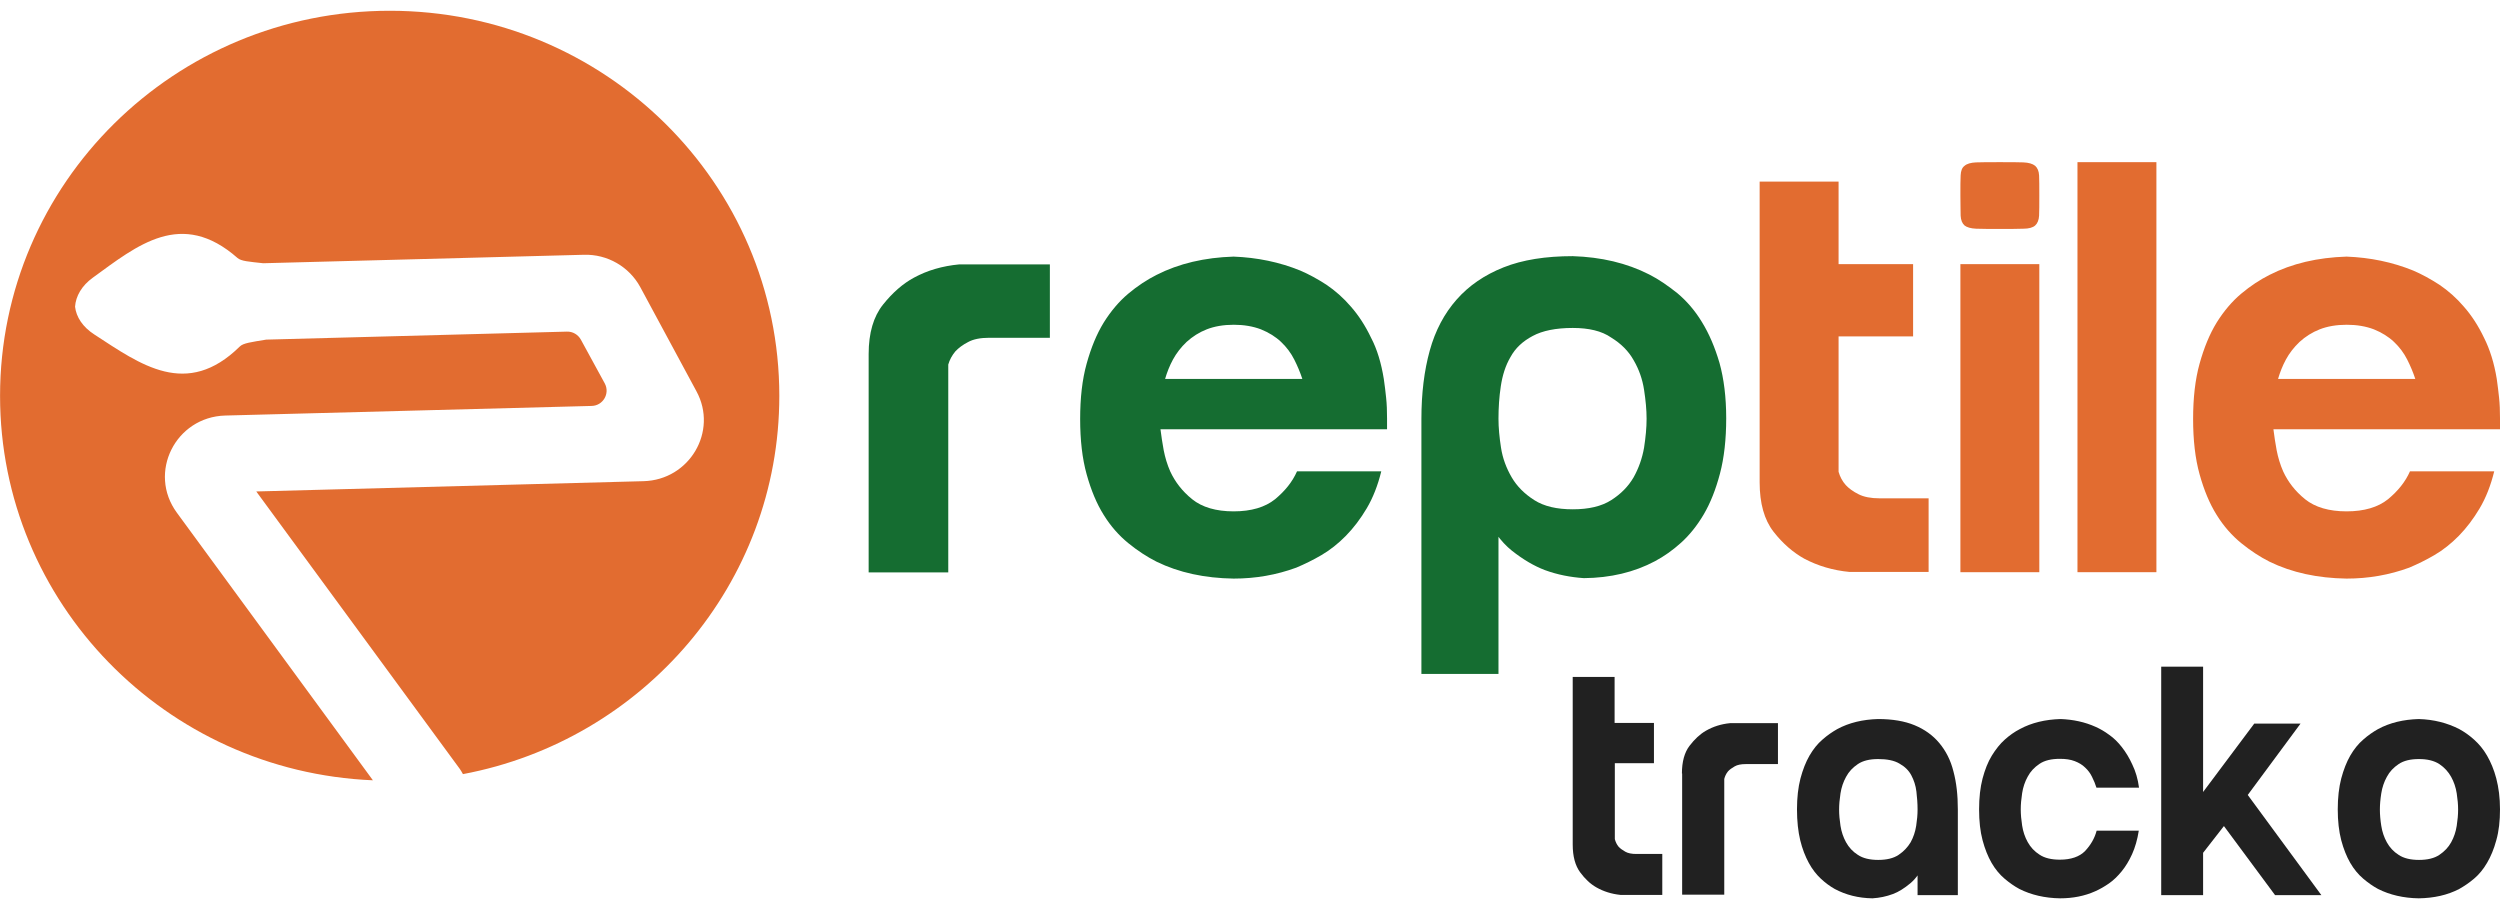
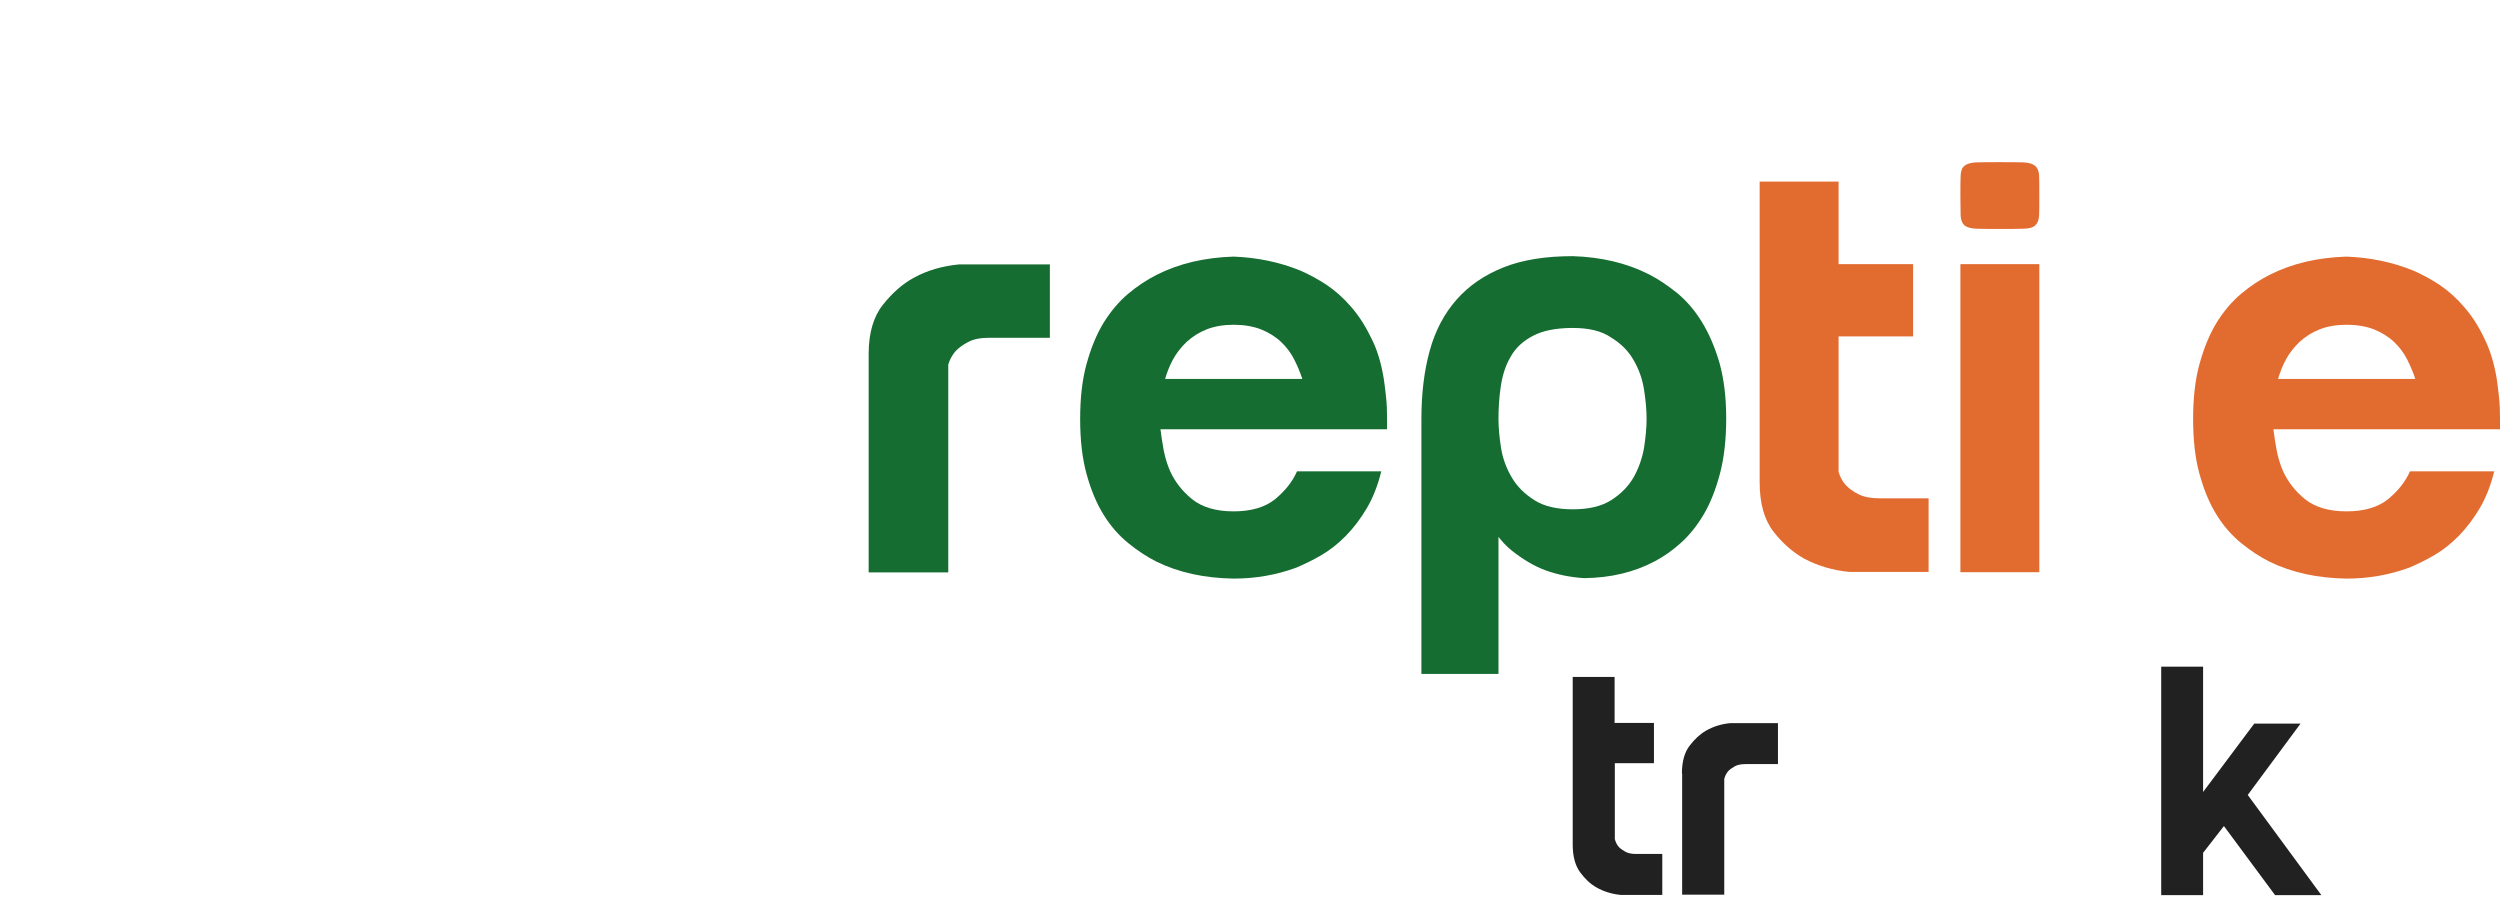
<svg xmlns="http://www.w3.org/2000/svg" width="176" height="64" viewBox="0 0 176 64" fill="none">
-   <path d="M54.864 27.87C54.864 41.104 45.267 52.116 32.591 54.498C32.526 54.386 32.461 54.257 32.379 54.144L18.041 34.599L45.3 33.875C48.542 33.794 50.562 30.365 49.031 27.548L45.072 20.206C44.29 18.773 42.758 17.888 41.112 17.936L18.53 18.532C17.503 18.419 16.982 18.387 16.721 18.162C12.762 14.684 9.666 17.276 6.538 19.546C5.756 20.11 5.332 20.85 5.284 21.591C5.365 22.315 5.821 23.024 6.652 23.555C9.895 25.664 13.137 28.079 16.884 24.392C17.129 24.151 17.683 24.086 18.742 23.909L39.907 23.346C40.314 23.329 40.705 23.555 40.901 23.925L42.579 27C42.954 27.709 42.449 28.562 41.65 28.578L15.858 29.254C12.355 29.351 10.383 33.279 12.453 36.097L26.253 54.933C11.638 54.321 0.004 42.424 0.004 27.87C0.004 12.897 12.29 0.758 27.442 0.758C42.595 0.758 54.864 12.897 54.864 27.87Z" fill="#E26C30" />
  <path d="M61.153 24.923C61.153 23.442 61.495 22.283 62.163 21.446C62.831 20.609 63.564 19.965 64.346 19.546C65.291 19.031 66.35 18.725 67.54 18.612H73.911V23.78H69.625C69.023 23.78 68.517 23.877 68.143 24.086C67.768 24.279 67.475 24.505 67.263 24.73C67.019 25.02 66.856 25.326 66.758 25.664V40.299H61.153V24.923Z" fill="#156D31" />
  <path d="M97.42 26.678C97.486 27.113 97.534 27.548 97.583 27.998C97.632 28.449 97.648 28.932 97.648 29.447V30.22H81.697C81.763 30.703 81.828 31.202 81.925 31.701C82.023 32.2 82.17 32.7 82.382 33.183C82.724 33.923 83.229 34.583 83.93 35.147C84.63 35.71 85.608 36 86.846 36C88.084 36 89.062 35.71 89.763 35.147C90.463 34.567 90.984 33.923 91.31 33.183H97.241C96.997 34.181 96.654 35.05 96.215 35.791C95.775 36.531 95.286 37.175 94.748 37.723C94.211 38.27 93.64 38.721 93.037 39.075C92.435 39.429 91.832 39.719 91.261 39.961C89.86 40.476 88.394 40.733 86.846 40.733C84.809 40.701 83.001 40.315 81.42 39.542C80.752 39.204 80.084 38.769 79.433 38.238C78.781 37.707 78.194 37.047 77.706 36.258C77.2 35.453 76.809 34.503 76.5 33.392C76.19 32.281 76.043 30.977 76.043 29.496C76.043 28.015 76.19 26.71 76.5 25.6C76.809 24.489 77.2 23.523 77.706 22.702C78.211 21.897 78.781 21.221 79.433 20.673C80.084 20.126 80.752 19.691 81.42 19.353C83.001 18.548 84.809 18.129 86.846 18.065C88.508 18.129 90.072 18.451 91.538 19.047C92.141 19.305 92.76 19.643 93.38 20.045C93.999 20.464 94.585 20.979 95.107 21.591C95.644 22.203 96.117 22.927 96.524 23.78C96.948 24.585 97.241 25.567 97.42 26.678ZM91.685 26.678C91.538 26.227 91.343 25.761 91.115 25.31C90.887 24.859 90.577 24.44 90.186 24.07C89.795 23.7 89.323 23.41 88.769 23.185C88.215 22.975 87.579 22.863 86.862 22.863C86.129 22.863 85.494 22.975 84.956 23.185C84.418 23.394 83.946 23.7 83.538 24.07C83.147 24.44 82.822 24.859 82.577 25.31C82.333 25.761 82.153 26.227 82.023 26.678H91.685Z" fill="#156D31" />
  <path d="M100.067 29.496C100.067 27.692 100.263 26.099 100.654 24.682C101.045 23.265 101.68 22.074 102.544 21.092C103.407 20.11 104.515 19.353 105.851 18.822C107.187 18.29 108.816 18.033 110.723 18.033C112.727 18.097 114.519 18.516 116.1 19.321C116.768 19.659 117.419 20.11 118.087 20.641C118.739 21.188 119.326 21.864 119.814 22.669C120.32 23.491 120.727 24.44 121.053 25.551C121.362 26.662 121.525 27.966 121.525 29.447C121.525 30.929 121.379 32.233 121.085 33.343C120.792 34.454 120.417 35.404 119.945 36.209C119.472 37.014 118.935 37.674 118.348 38.206C117.761 38.737 117.142 39.172 116.507 39.51C115.057 40.282 113.379 40.685 111.505 40.701C110.56 40.637 109.647 40.46 108.768 40.138C108.002 39.848 107.236 39.397 106.438 38.769C105.656 38.141 104.988 37.224 104.482 36.032L105.493 37.272V47.447H100.067V29.496ZM110.723 23.088C109.533 23.088 108.588 23.281 107.904 23.651C107.203 24.022 106.682 24.505 106.34 25.133C105.981 25.744 105.77 26.437 105.656 27.194C105.542 27.95 105.493 28.707 105.493 29.48C105.493 30.108 105.558 30.784 105.672 31.524C105.786 32.265 106.047 32.957 106.421 33.601C106.796 34.245 107.334 34.776 108.018 35.211C108.702 35.646 109.599 35.855 110.723 35.855C111.847 35.855 112.743 35.646 113.427 35.211C114.112 34.776 114.633 34.245 115.008 33.601C115.366 32.957 115.611 32.265 115.741 31.524C115.855 30.784 115.92 30.108 115.92 29.48C115.92 28.852 115.855 28.175 115.741 27.435C115.627 26.694 115.383 26.002 115.008 25.358C114.649 24.714 114.112 24.183 113.427 23.764C112.759 23.297 111.847 23.088 110.723 23.088Z" fill="#156D31" />
  <path d="M129.436 23.684V33.215C129.533 33.553 129.696 33.875 129.941 34.148C130.152 34.374 130.446 34.599 130.837 34.792C131.211 34.986 131.717 35.082 132.319 35.082H135.774V40.266H130.218C129.028 40.154 127.969 39.832 127.024 39.333C126.242 38.898 125.509 38.27 124.857 37.433C124.205 36.596 123.879 35.437 123.879 33.955V12.784H129.436V18.596H134.682V23.684H129.436Z" fill="#E26C30" />
  <path d="M138.012 13.766C138.012 13.138 138.012 12.671 138.029 12.349C138.045 12.027 138.126 11.802 138.306 11.673C138.469 11.528 138.745 11.448 139.12 11.432C139.495 11.416 140.065 11.416 140.782 11.416C141.515 11.416 142.069 11.416 142.444 11.432C142.819 11.448 143.096 11.528 143.275 11.673C143.438 11.818 143.536 12.043 143.552 12.349C143.568 12.655 143.568 13.138 143.568 13.766C143.568 14.394 143.568 14.861 143.552 15.183C143.536 15.489 143.438 15.73 143.275 15.875C143.112 16.02 142.835 16.101 142.444 16.101C142.069 16.117 141.515 16.117 140.782 16.117C140.049 16.117 139.495 16.117 139.12 16.101C138.745 16.085 138.469 16.004 138.306 15.875C138.143 15.73 138.045 15.505 138.029 15.183C138.029 14.861 138.012 14.394 138.012 13.766ZM143.568 40.282H138.012V18.596H143.568V40.282Z" fill="#E26C30" />
-   <path d="M151.811 11.416H146.254V40.282H151.811V11.416Z" fill="#E26C30" />
  <path d="M175.772 26.678C175.837 27.113 175.886 27.548 175.935 27.998C175.984 28.449 176 28.932 176 29.447V30.22H160.049C160.114 30.703 160.179 31.202 160.277 31.701C160.375 32.2 160.521 32.7 160.733 33.183C161.075 33.923 161.58 34.583 162.281 35.147C162.982 35.71 163.959 36 165.198 36C166.436 36 167.413 35.71 168.114 35.147C168.815 34.567 169.336 33.923 169.662 33.183H175.593C175.348 34.181 175.006 35.05 174.566 35.791C174.126 36.531 173.637 37.175 173.1 37.723C172.562 38.27 171.992 38.721 171.389 39.075C170.786 39.429 170.183 39.719 169.613 39.961C168.212 40.476 166.745 40.733 165.198 40.733C163.161 40.701 161.352 40.315 159.772 39.542C159.104 39.204 158.436 38.769 157.784 38.238C157.132 37.707 156.546 37.047 156.057 36.258C155.552 35.453 155.161 34.503 154.851 33.392C154.542 32.281 154.395 30.977 154.395 29.496C154.395 28.015 154.542 26.71 154.851 25.6C155.161 24.489 155.552 23.523 156.057 22.702C156.562 21.897 157.132 21.221 157.784 20.673C158.436 20.126 159.104 19.691 159.772 19.353C161.352 18.548 163.161 18.129 165.198 18.065C166.859 18.129 168.424 18.451 169.89 19.047C170.493 19.305 171.112 19.643 171.731 20.045C172.35 20.464 172.937 20.979 173.458 21.591C173.996 22.203 174.468 22.927 174.876 23.78C175.283 24.585 175.593 25.567 175.772 26.678ZM170.037 26.678C169.89 26.227 169.695 25.761 169.466 25.31C169.238 24.859 168.929 24.44 168.538 24.07C168.147 23.7 167.674 23.41 167.12 23.185C166.566 22.975 165.931 22.863 165.214 22.863C164.481 22.863 163.845 22.975 163.308 23.185C162.77 23.394 162.297 23.7 161.89 24.07C161.499 24.44 161.173 24.859 160.929 25.31C160.684 25.761 160.505 26.227 160.375 26.678H170.037Z" fill="#E26C30" />
  <path d="M113.684 53.76V59.072C113.733 59.266 113.815 59.443 113.945 59.604C114.059 59.733 114.222 59.845 114.418 59.958C114.613 60.071 114.874 60.119 115.2 60.119H117.025V63.001H114.075C113.456 62.936 112.886 62.759 112.381 62.469C111.957 62.228 111.583 61.874 111.24 61.407C110.898 60.94 110.719 60.296 110.719 59.459V47.658H113.668V50.894H116.438V53.727H113.684V53.76Z" fill="#212121" />
  <path d="M118.407 54.452C118.407 53.631 118.586 52.971 118.944 52.504C119.303 52.037 119.677 51.683 120.101 51.441C120.606 51.151 121.16 50.974 121.796 50.91H125.168V53.792H122.903C122.578 53.792 122.317 53.84 122.121 53.953C121.926 54.066 121.763 54.178 121.649 54.307C121.519 54.468 121.437 54.645 121.388 54.838V62.985H118.423V54.452H118.407Z" fill="#212121" />
-   <path d="M137.865 63.017H134.997V61.343L135.535 60.65C135.258 61.31 134.915 61.825 134.492 62.18C134.068 62.534 133.661 62.791 133.27 62.936C132.797 63.114 132.325 63.21 131.82 63.242C130.826 63.226 129.946 63.001 129.164 62.582C128.822 62.389 128.496 62.148 128.186 61.858C127.877 61.568 127.583 61.198 127.339 60.747C127.095 60.296 126.883 59.765 126.736 59.153C126.59 58.541 126.508 57.817 126.508 56.98C126.508 56.158 126.59 55.434 126.752 54.806C126.915 54.194 127.127 53.647 127.388 53.196C127.649 52.745 127.958 52.359 128.3 52.069C128.643 51.763 129.001 51.522 129.343 51.328C130.174 50.878 131.135 50.652 132.211 50.62C133.221 50.62 134.084 50.765 134.785 51.055C135.486 51.345 136.072 51.763 136.528 52.311C136.985 52.858 137.327 53.518 137.522 54.307C137.734 55.096 137.832 55.981 137.832 56.996V63.017H137.865ZM132.227 53.438C131.624 53.438 131.152 53.55 130.793 53.792C130.435 54.033 130.158 54.323 129.962 54.693C129.767 55.047 129.636 55.434 129.571 55.852C129.506 56.271 129.473 56.641 129.473 56.996C129.473 57.35 129.506 57.72 129.571 58.139C129.636 58.557 129.767 58.944 129.962 59.298C130.158 59.652 130.435 59.958 130.793 60.183C131.152 60.425 131.64 60.538 132.227 60.538C132.814 60.538 133.302 60.425 133.661 60.183C134.019 59.942 134.296 59.652 134.508 59.298C134.704 58.944 134.834 58.557 134.899 58.139C134.964 57.72 134.997 57.35 134.997 56.996C134.997 56.561 134.964 56.142 134.915 55.724C134.867 55.305 134.736 54.919 134.557 54.581C134.378 54.242 134.101 53.969 133.726 53.76C133.351 53.534 132.846 53.438 132.227 53.438Z" fill="#212121" />
-   <path d="M150.587 55.45H147.589C147.508 55.192 147.41 54.951 147.28 54.693C147.165 54.452 147.003 54.227 146.791 54.033C146.595 53.84 146.351 53.695 146.058 53.583C145.764 53.47 145.422 53.422 145.015 53.422C144.412 53.422 143.939 53.534 143.581 53.776C143.222 54.017 142.946 54.307 142.75 54.677C142.554 55.031 142.424 55.418 142.359 55.836C142.294 56.255 142.261 56.625 142.261 56.98C142.261 57.334 142.294 57.704 142.359 58.123C142.424 58.541 142.554 58.928 142.75 59.282C142.946 59.636 143.222 59.942 143.581 60.167C143.939 60.409 144.428 60.521 145.015 60.521C145.797 60.521 146.4 60.312 146.791 59.91C147.182 59.491 147.459 59.024 147.605 58.477H150.571C150.473 59.105 150.31 59.668 150.098 60.135C149.886 60.602 149.642 61.004 149.365 61.343C149.088 61.681 148.795 61.97 148.469 62.196C148.143 62.421 147.833 62.598 147.508 62.743C146.758 63.081 145.927 63.242 145.031 63.242C143.956 63.226 142.994 63.001 142.163 62.582C141.805 62.389 141.463 62.148 141.121 61.858C140.779 61.568 140.469 61.198 140.208 60.747C139.948 60.296 139.736 59.765 139.573 59.153C139.41 58.541 139.328 57.817 139.328 56.98C139.328 56.158 139.41 55.434 139.573 54.806C139.736 54.194 139.948 53.647 140.225 53.196C140.502 52.745 140.811 52.359 141.137 52.069C141.479 51.763 141.821 51.522 142.196 51.328C143.027 50.878 143.988 50.652 145.064 50.62C145.943 50.652 146.774 50.829 147.524 51.167C147.85 51.312 148.159 51.489 148.485 51.731C148.811 51.956 149.104 52.246 149.381 52.6C149.658 52.955 149.903 53.357 150.115 53.824C150.343 54.291 150.506 54.838 150.587 55.45Z" fill="#212121" />
  <path d="M155.098 63.017H152.149V46.933H155.098V55.756L158.699 50.942H161.957L158.242 55.965L163.424 63.017H160.165L156.564 58.155L155.098 60.038V63.017Z" fill="#212121" />
-   <path d="M164.578 56.98C164.578 56.158 164.66 55.434 164.823 54.806C164.986 54.194 165.198 53.647 165.458 53.196C165.719 52.745 166.029 52.359 166.371 52.069C166.713 51.763 167.071 51.522 167.413 51.328C168.244 50.878 169.206 50.652 170.281 50.62C171.34 50.652 172.285 50.894 173.132 51.328C173.491 51.522 173.833 51.763 174.175 52.069C174.517 52.375 174.827 52.745 175.088 53.196C175.348 53.647 175.576 54.178 175.739 54.806C175.902 55.434 176 56.142 176 56.98C176 57.801 175.919 58.525 175.739 59.153C175.576 59.765 175.348 60.312 175.088 60.747C174.827 61.198 174.517 61.568 174.175 61.858C173.833 62.148 173.475 62.389 173.132 62.582C172.301 63.017 171.34 63.226 170.281 63.242C169.206 63.226 168.244 63.001 167.413 62.582C167.055 62.389 166.713 62.148 166.371 61.858C166.029 61.568 165.719 61.198 165.458 60.747C165.198 60.296 164.986 59.765 164.823 59.153C164.66 58.525 164.578 57.801 164.578 56.98ZM170.297 53.438C169.694 53.438 169.222 53.55 168.864 53.792C168.505 54.033 168.228 54.323 168.033 54.693C167.837 55.047 167.707 55.434 167.642 55.852C167.576 56.271 167.544 56.641 167.544 56.996C167.544 57.35 167.576 57.72 167.642 58.139C167.707 58.557 167.837 58.944 168.033 59.298C168.228 59.652 168.505 59.958 168.864 60.183C169.222 60.425 169.711 60.538 170.297 60.538C170.884 60.538 171.373 60.425 171.731 60.183C172.09 59.942 172.367 59.652 172.562 59.298C172.758 58.944 172.888 58.557 172.953 58.139C173.018 57.72 173.051 57.35 173.051 56.996C173.051 56.641 173.018 56.271 172.953 55.852C172.888 55.434 172.758 55.047 172.562 54.693C172.367 54.339 172.09 54.033 171.731 53.792C171.356 53.55 170.884 53.438 170.297 53.438Z" fill="#212121" />
</svg>